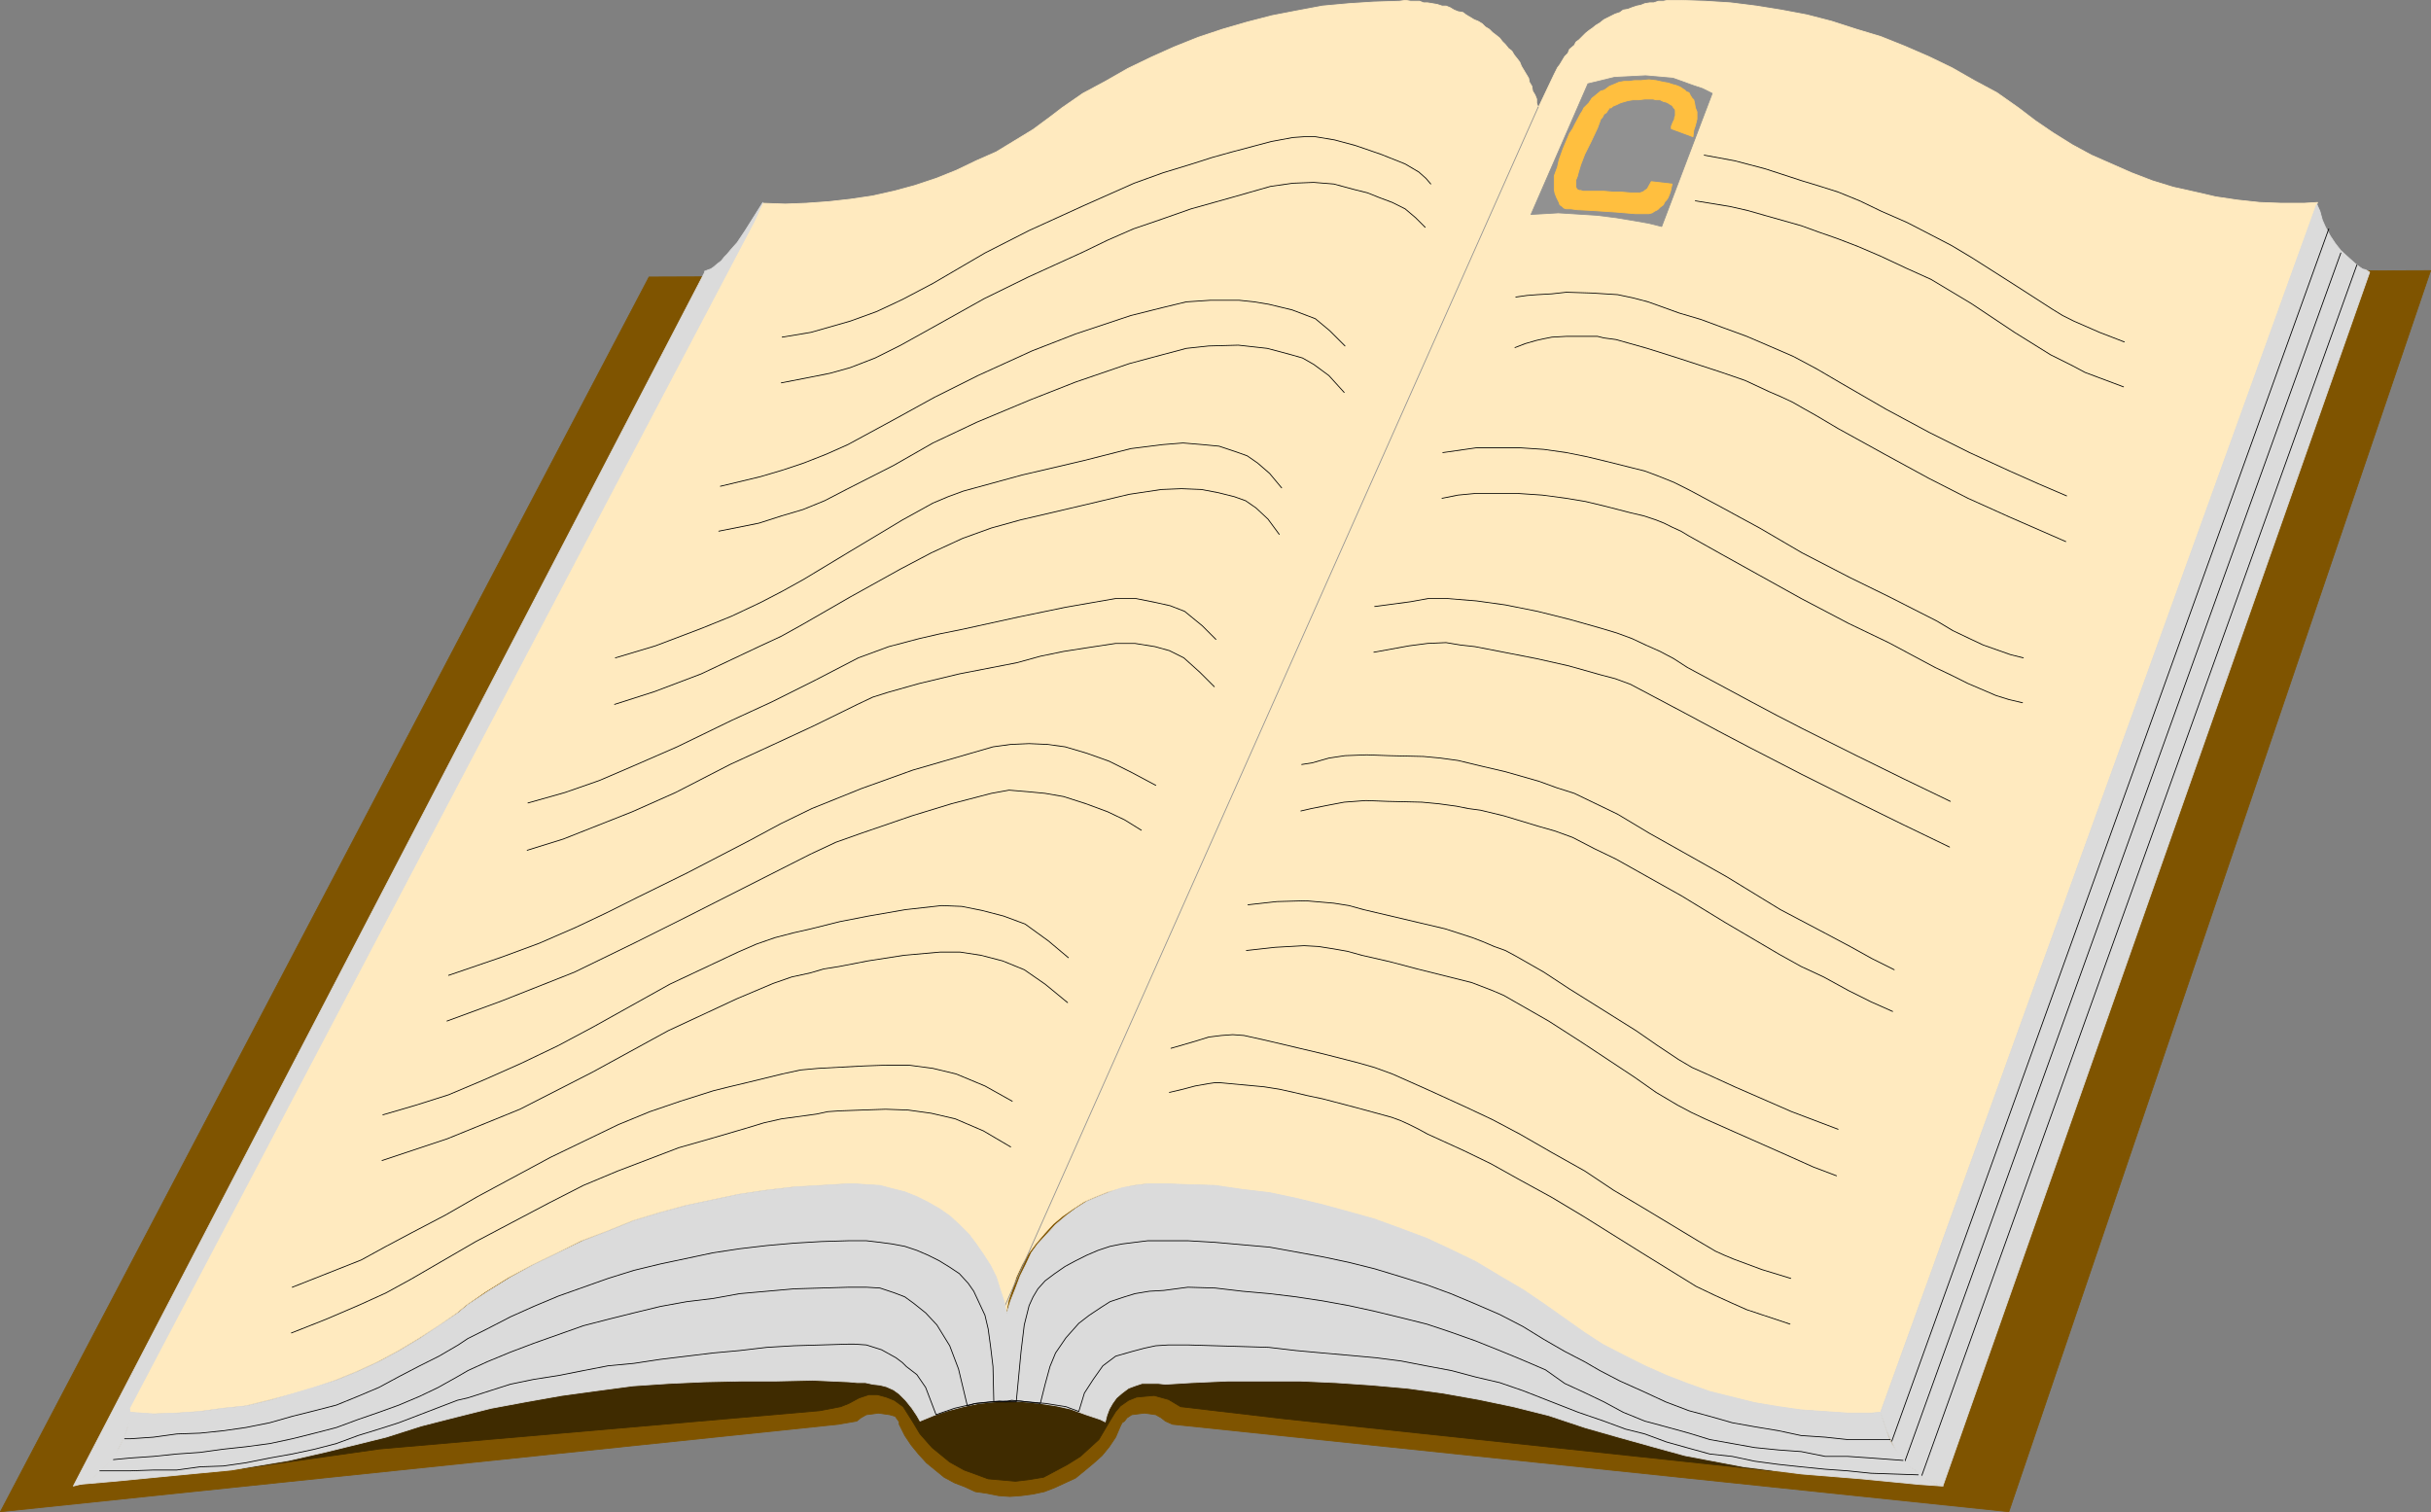
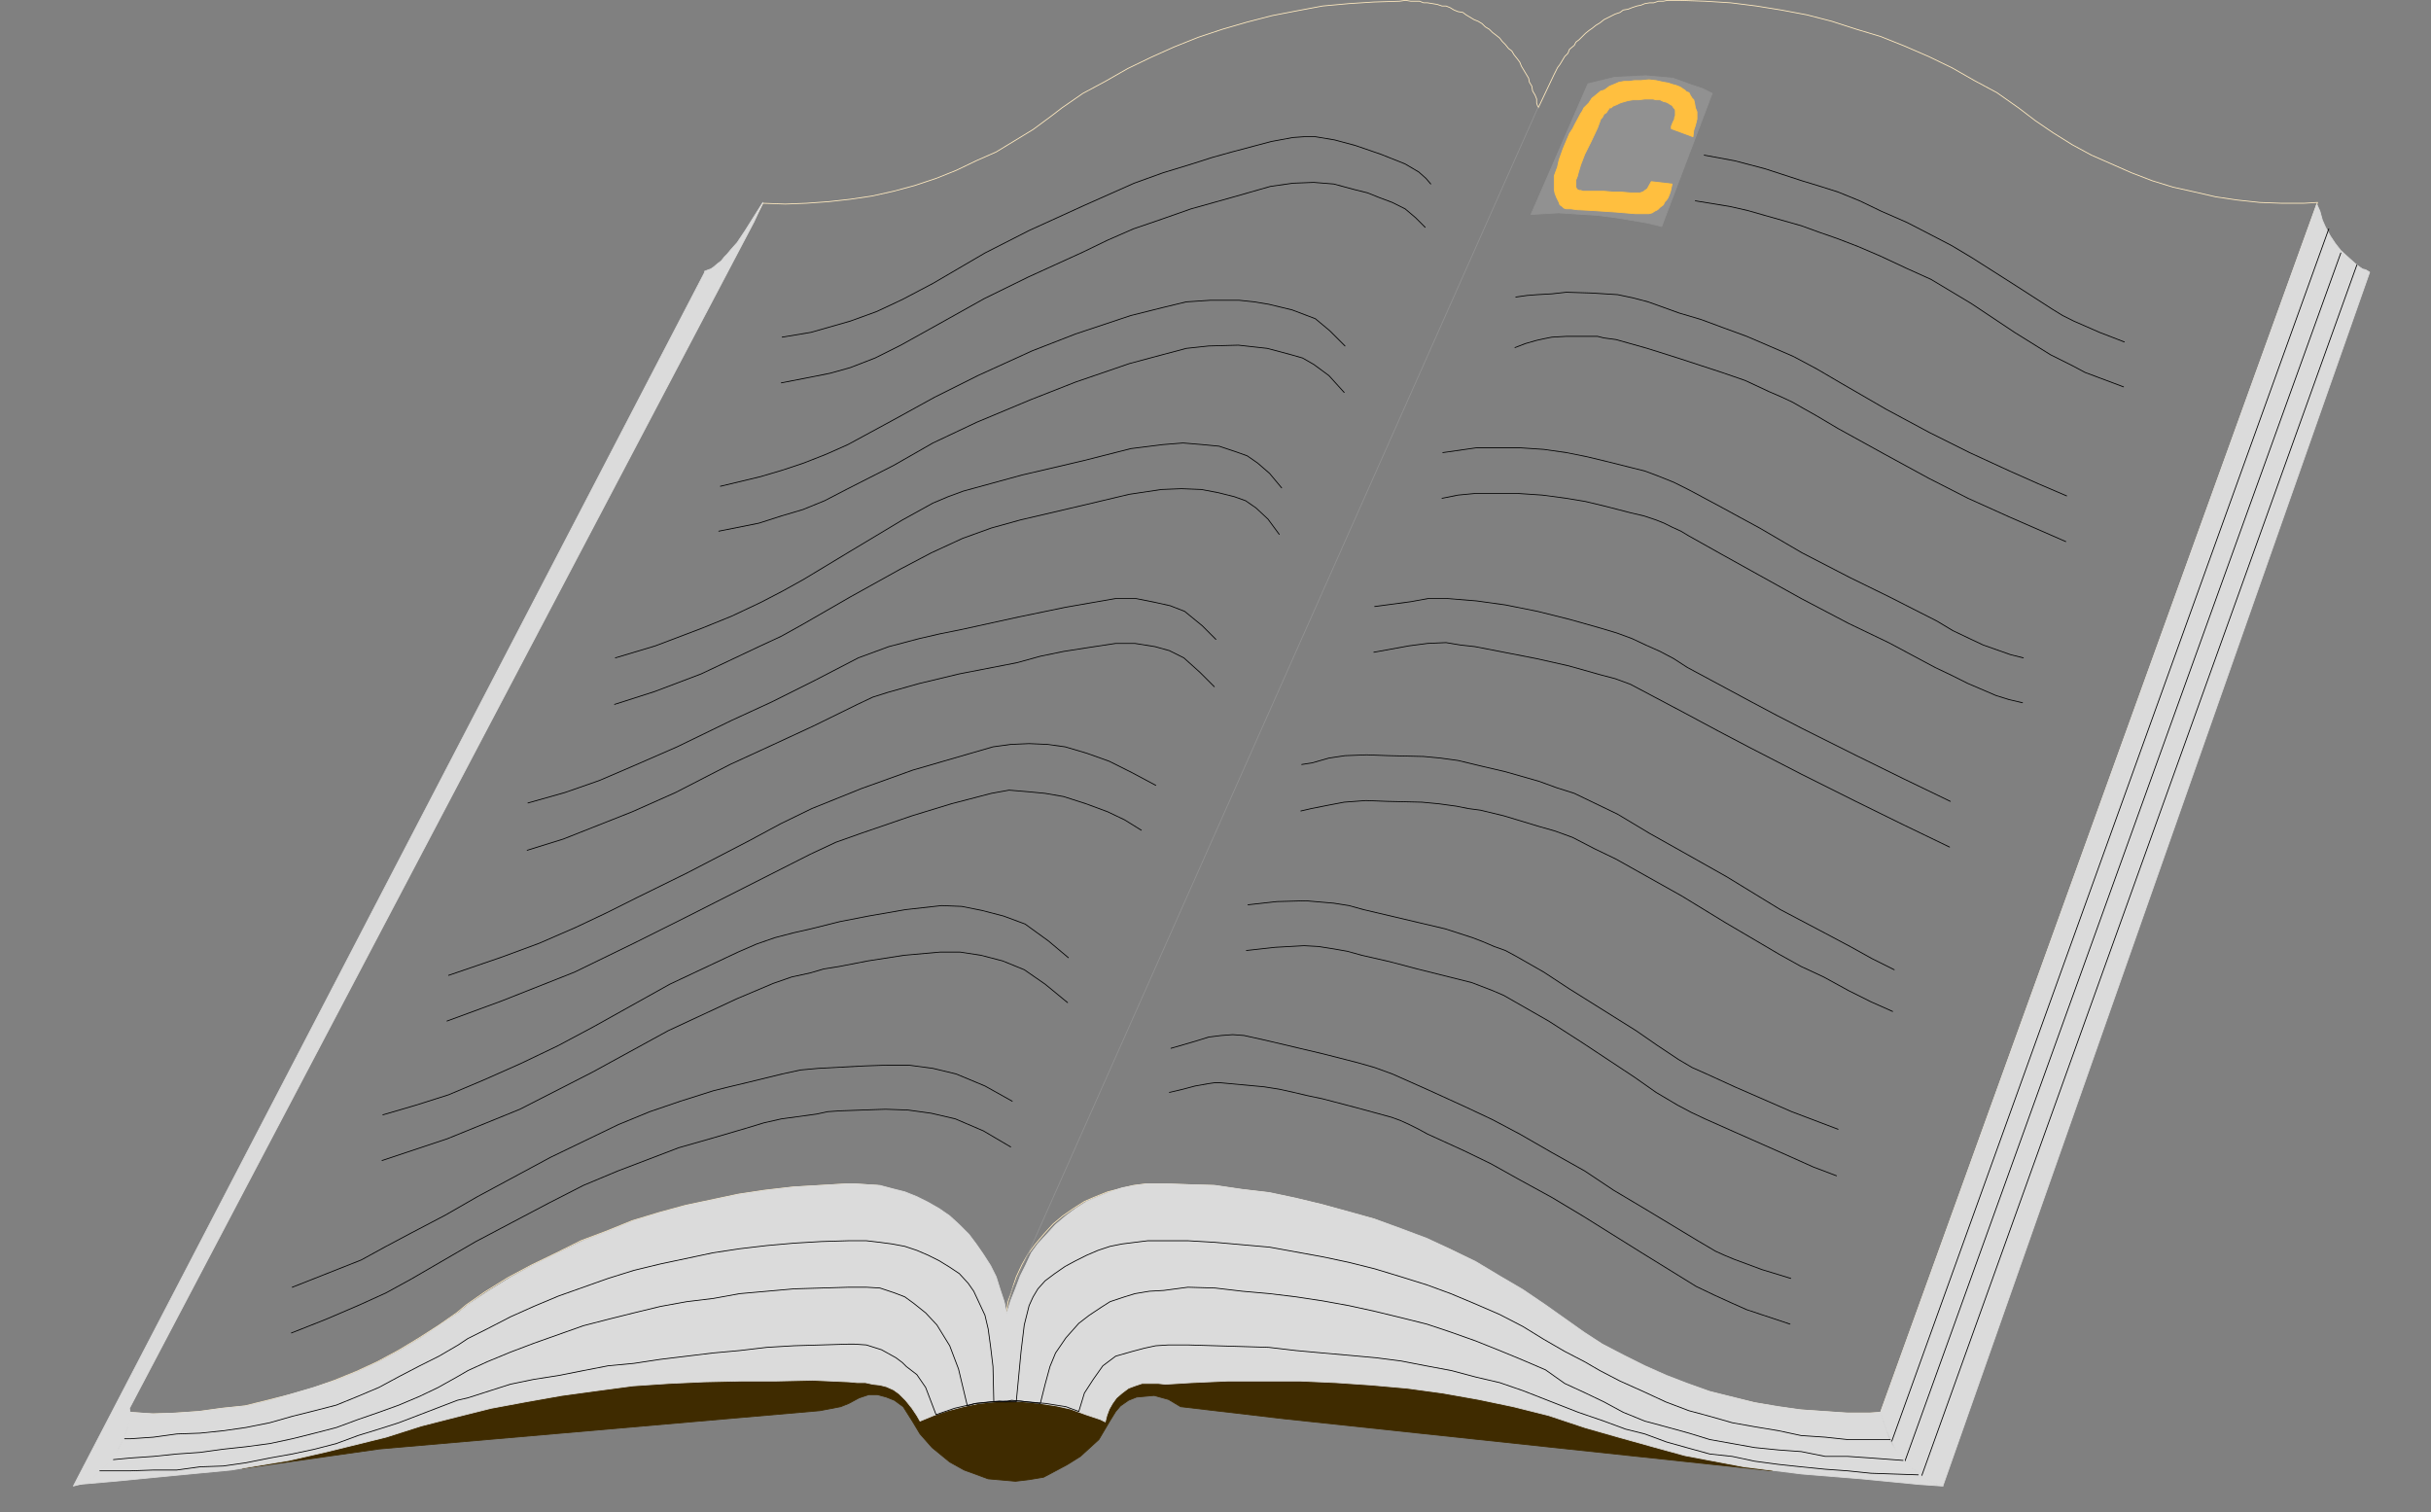
<svg xmlns="http://www.w3.org/2000/svg" xmlns:ns1="http://sodipodi.sourceforge.net/DTD/sodipodi-0.dtd" xmlns:ns2="http://www.inkscape.org/namespaces/inkscape" version="1.0" width="129.638mm" height="80.641mm" id="svg51" ns1:docname="Book 22.wmf">
  <rect width="100%" height="100%" fill="#808080" stroke="none" />
  <ns1:namedview id="namedview51" pagecolor="#ffffff" bordercolor="#000000" borderopacity="0.25" ns2:showpageshadow="2" ns2:pageopacity="0.0" ns2:pagecheckerboard="0" ns2:deskcolor="#d1d1d1" ns2:document-units="mm" />
  <defs id="defs1">
    <pattern id="WMFhbasepattern" patternUnits="userSpaceOnUse" width="6" height="6" x="0" y="0" />
  </defs>
-   <path style="fill:#7f5400;fill-opacity:1;fill-rule:evenodd;stroke:none" d="M 489.89,54.541 404.888,304.705 236.34,287.09 l -1.454,-0.646 -0.808,-0.646 -1.131,-0.646 -1.131,-0.162 -1.131,-0.162 -1.293,0.162 -1.293,0.162 -0.97,0.646 -0.485,0.646 -0.485,0.323 -0.162,0.323 -0.162,0.323 -0.97,2.262 -1.293,1.939 -1.454,1.778 -1.616,1.454 -1.939,1.616 -1.778,1.454 -2.101,0.97 -2.101,0.97 -2.101,0.808 -2.262,0.485 -2.424,0.323 -2.262,0.162 -2.262,-0.162 -2.424,-0.485 -2.262,-0.323 -2.101,-0.97 -2.101,-0.808 -2.101,-1.131 -1.778,-1.454 -1.778,-1.454 -1.616,-1.778 -1.454,-1.778 -1.293,-1.939 -1.131,-2.262 v -0.485 l -0.808,-1.131 -1.131,-0.323 -1.131,-0.162 -1.131,-0.162 -1.131,0.162 -1.293,0.162 -1.131,0.646 -0.808,0.646 -3.717,0.646 L 0.081,304.705 130.815,55.834 Z" id="path1" />
-   <path style="fill:none;stroke:#7f5400;stroke-width:0.162px;stroke-linecap:round;stroke-linejoin:round;stroke-miterlimit:4;stroke-dasharray:none;stroke-opacity:1" d="M 489.89,54.541 404.888,304.705 236.34,287.09 l -1.454,-0.646 -0.808,-0.646 -1.131,-0.646 -1.131,-0.162 -1.131,-0.162 -1.293,0.162 -1.293,0.162 -0.97,0.646 -0.485,0.646 -0.485,0.323 -0.162,0.323 -0.162,0.323 -0.97,2.262 -1.293,1.939 -1.454,1.778 -1.616,1.454 -1.939,1.616 -1.778,1.454 -2.101,0.97 -2.101,0.97 -2.101,0.808 -2.262,0.485 -2.424,0.323 -2.262,0.162 -2.262,-0.162 -2.424,-0.485 -2.262,-0.323 -2.101,-0.97 -2.101,-0.808 -2.101,-1.131 -1.778,-1.454 -1.778,-1.454 -1.616,-1.778 -1.454,-1.778 -1.293,-1.939 -1.131,-2.262 v -0.485 l -0.808,-1.131 -1.131,-0.323 -1.131,-0.162 -1.131,-0.162 -1.131,0.162 -1.293,0.162 -1.131,0.646 -0.808,0.646 -3.717,0.646 L 0.081,304.705 130.815,55.834 489.89,54.541 v 0" id="path2" />
-   <path style="fill:#ffeabf;fill-opacity:1;fill-rule:evenodd;stroke:none" d="m 313.1,15.272 0.323,-0.646 0.485,-0.97 0.485,-0.646 0.485,-0.808 0.485,-0.808 0.646,-0.646 0.323,-0.808 0.97,-0.808 0.323,-0.646 0.646,-0.485 0.646,-0.646 0.646,-0.646 0.808,-0.646 0.485,-0.323 0.808,-0.646 0.808,-0.485 0.808,-0.646 0.646,-0.323 0.97,-0.485 0.646,-0.323 0.97,-0.323 0.646,-0.485 0.97,-0.162 0.808,-0.323 0.97,-0.323 0.808,-0.162 0.808,-0.323 0.97,-0.162 h 0.808 l 0.97,-0.323 h 0.97 l 0.808,-0.162 h 0.97 0.808 0.97 l 4.848,0.162 5.171,0.323 5.171,0.646 5.01,0.808 5.171,0.97 5.01,1.293 5.01,1.616 4.848,1.454 4.848,1.939 4.848,2.101 4.686,2.262 4.525,2.586 4.525,2.424 4.363,3.07 3.394,2.586 3.555,2.424 3.878,2.424 3.878,2.101 4.04,1.778 4.04,1.778 4.202,1.616 4.202,1.293 4.363,0.97 4.202,0.97 4.363,0.646 4.525,0.485 4.363,0.162 h 4.525 l 2.747,-0.162 v 0 l -88.072,243.861 h 0.323 l -2.586,0.162 h -4.686 l -4.686,-0.323 -4.686,-0.323 -4.686,-0.646 -4.525,-0.808 -4.686,-1.131 -4.525,-1.131 -4.525,-1.616 -4.363,-1.616 -4.202,-1.939 -4.202,-2.101 -4.202,-2.262 -3.878,-2.424 -3.878,-2.747 -3.878,-2.747 -4.525,-3.07 -4.686,-2.747 -4.848,-2.909 -4.848,-2.424 -5.171,-2.262 -5.171,-1.939 -5.01,-1.939 -5.333,-1.454 -5.171,-1.454 -5.494,-1.293 -5.333,-1.131 -5.494,-0.646 -5.494,-0.808 -5.494,-0.162 -4.525,-0.162 h -1.131 -2.424 l -2.586,0.323 -2.586,0.646 -2.586,0.646 -2.424,0.97 -2.262,0.97 -2.262,1.454 -2.101,1.454 -1.939,1.616 -1.778,1.939 -1.778,2.101 -1.454,1.939 -1.293,2.262 -1.131,2.424 -0.808,2.424 -0.808,2.424 -0.485,2.586 -0.162,2.424 -0.162,2.747 0.323,4.202 v -4.04 -2.586 l -0.323,-2.586 -0.485,-2.586 -0.646,-2.424 -0.97,-2.586 -0.97,-2.262 -1.293,-2.262 -1.454,-2.101 -1.778,-1.939 -1.778,-1.939 -1.939,-1.778 -2.262,-1.454 -2.101,-1.293 -2.424,-0.97 -2.262,-0.97 -2.586,-0.808 -2.586,-0.646 -2.424,-0.162 -2.747,-0.162 h -0.97 l -5.494,0.323 -5.494,0.323 -5.656,0.646 -5.333,0.808 -5.333,1.131 -5.333,1.131 -5.333,1.454 -5.333,1.616 -5.171,2.101 -5.171,1.939 -4.848,2.424 -5.01,2.424 -4.848,2.586 -4.686,2.909 -3.717,2.586 -1.939,1.616 -3.717,2.586 -4.04,2.586 -4.04,2.424 -4.202,2.262 -4.202,1.939 -4.363,1.778 -4.525,1.616 -4.525,1.293 -4.525,1.131 -4.525,1.131 -4.686,0.485 -4.686,0.646 -4.686,0.323 -4.686,0.162 -4.686,-0.323 v -0.808 L 153.762,40.967 l 4.525,0.162 4.202,-0.162 4.525,-0.323 4.363,-0.485 4.363,-0.646 4.363,-0.97 4.202,-1.131 4.363,-1.454 4.04,-1.616 4.04,-1.939 4.04,-1.778 3.717,-2.262 3.717,-2.262 3.717,-2.747 2.101,-1.616 4.202,-2.909 4.525,-2.424 4.525,-2.586 4.686,-2.262 4.686,-2.101 4.848,-1.939 4.848,-1.616 5.01,-1.454 5.01,-1.293 5.01,-0.97 5.171,-0.97 5.333,-0.485 5.01,-0.323 5.171,-0.162 1.131,-0.162 h 0.162 l 0.97,0.162 h 0.808 0.97 l 0.808,0.323 h 0.808 l 0.97,0.162 0.97,0.162 0.97,0.323 h 0.808 l 0.808,0.323 0.808,0.485 0.808,0.323 0.97,0.162 0.646,0.485 0.808,0.485 0.808,0.485 0.808,0.323 0.808,0.485 0.646,0.646 0.808,0.485 0.646,0.646 0.646,0.485 0.808,0.646 0.485,0.646 0.646,0.646 0.646,0.808 0.646,0.485 0.485,0.808 0.646,0.808 0.485,0.646 0.323,0.808 0.485,0.808 0.485,0.808 0.485,0.808 0.162,0.808 0.485,0.808 0.162,0.97 0.485,0.808 0.323,0.808 v 0.808 l 0.323,0.97 z" id="path3" />
  <path style="fill:none;stroke:#ffeabf;stroke-width:0.162px;stroke-linecap:round;stroke-linejoin:round;stroke-miterlimit:4;stroke-dasharray:none;stroke-opacity:1" d="m 313.1,15.272 0.323,-0.646 0.485,-0.97 0.485,-0.646 0.485,-0.808 0.485,-0.808 0.646,-0.646 0.323,-0.808 0.97,-0.808 0.323,-0.646 0.646,-0.485 0.646,-0.646 0.646,-0.646 0.808,-0.646 0.485,-0.323 0.808,-0.646 0.808,-0.485 0.808,-0.646 0.646,-0.323 0.97,-0.485 0.646,-0.323 0.97,-0.323 0.646,-0.485 0.97,-0.162 0.808,-0.323 0.97,-0.323 0.808,-0.162 0.808,-0.323 0.97,-0.162 h 0.808 l 0.97,-0.323 h 0.97 l 0.808,-0.162 h 0.97 0.808 0.97 l 4.848,0.162 5.171,0.323 5.171,0.646 5.01,0.808 5.171,0.97 5.01,1.293 5.01,1.616 4.848,1.454 4.848,1.939 4.848,2.101 4.686,2.262 4.525,2.586 4.525,2.424 4.363,3.07 3.394,2.586 3.555,2.424 3.878,2.424 3.878,2.101 4.04,1.778 4.04,1.778 4.202,1.616 4.202,1.293 4.363,0.97 4.202,0.97 4.363,0.646 4.525,0.485 4.363,0.162 h 4.525 l 2.747,-0.162 v 0 l -88.072,243.861 h 0.323 l -2.586,0.162 h -4.686 l -4.686,-0.323 -4.686,-0.323 -4.686,-0.646 -4.525,-0.808 -4.686,-1.131 -4.525,-1.131 -4.525,-1.616 -4.363,-1.616 -4.202,-1.939 -4.202,-2.101 -4.202,-2.262 -3.878,-2.424 -3.878,-2.747 -3.878,-2.747 -4.525,-3.07 -4.686,-2.747 -4.848,-2.909 -4.848,-2.424 -5.171,-2.262 -5.171,-1.939 -5.01,-1.939 -5.333,-1.454 -5.171,-1.454 -5.494,-1.293 -5.333,-1.131 -5.494,-0.646 -5.494,-0.808 -5.494,-0.162 -4.525,-0.162 h -1.131 -2.424 l -2.586,0.323 -2.586,0.646 -2.586,0.646 -2.424,0.97 -2.262,0.97 -2.262,1.454 -2.101,1.454 -1.939,1.616 -1.778,1.939 -1.778,2.101 -1.454,1.939 -1.293,2.262 -1.131,2.424 -0.808,2.424 -0.808,2.424 -0.485,2.586 -0.162,2.424 -0.162,2.747 0.323,4.202 v -4.04 -2.586 l -0.323,-2.586 -0.485,-2.586 -0.646,-2.424 -0.97,-2.586 -0.97,-2.262 -1.293,-2.262 -1.454,-2.101 -1.778,-1.939 -1.778,-1.939 -1.939,-1.778 -2.262,-1.454 -2.101,-1.293 -2.424,-0.97 -2.262,-0.97 -2.586,-0.808 -2.586,-0.646 -2.424,-0.162 -2.747,-0.162 h -0.97 l -5.494,0.323 -5.494,0.323 -5.656,0.646 -5.333,0.808 -5.333,1.131 -5.333,1.131 -5.333,1.454 -5.333,1.616 -5.171,2.101 -5.171,1.939 -4.848,2.424 -5.01,2.424 -4.848,2.586 -4.686,2.909 -3.717,2.586 -1.939,1.616 -3.717,2.586 -4.04,2.586 -4.04,2.424 -4.202,2.262 -4.202,1.939 -4.363,1.778 -4.525,1.616 -4.525,1.293 -4.525,1.131 -4.525,1.131 -4.686,0.485 -4.686,0.646 -4.686,0.323 -4.686,0.162 -4.686,-0.323 v -0.808 L 153.762,40.967 l 4.525,0.162 4.202,-0.162 4.525,-0.323 4.363,-0.485 4.363,-0.646 4.363,-0.97 4.202,-1.131 4.363,-1.454 4.04,-1.616 4.04,-1.939 4.04,-1.778 3.717,-2.262 3.717,-2.262 3.717,-2.747 2.101,-1.616 4.202,-2.909 4.525,-2.424 4.525,-2.586 4.686,-2.262 4.686,-2.101 4.848,-1.939 4.848,-1.616 5.01,-1.454 5.01,-1.293 5.01,-0.97 5.171,-0.97 5.333,-0.485 5.01,-0.323 5.171,-0.162 1.131,-0.162 h 0.162 l 0.97,0.162 h 0.808 0.97 l 0.808,0.323 h 0.808 l 0.97,0.162 0.97,0.162 0.97,0.323 h 0.808 l 0.808,0.323 0.808,0.485 0.808,0.323 0.97,0.162 0.646,0.485 0.808,0.485 0.808,0.485 0.808,0.323 0.808,0.485 0.646,0.646 0.808,0.485 0.646,0.646 0.646,0.485 0.808,0.646 0.485,0.646 0.646,0.646 0.646,0.808 0.646,0.485 0.485,0.808 0.646,0.808 0.485,0.646 0.323,0.808 0.485,0.808 0.485,0.808 0.485,0.808 0.162,0.808 0.485,0.808 0.162,0.97 0.485,0.808 0.323,0.808 v 0.808 l 0.323,0.97 3.07,-6.464 v 0" id="path4" />
  <path style="fill:none;stroke:#919191;stroke-width:0.162px;stroke-linecap:round;stroke-linejoin:round;stroke-miterlimit:4;stroke-dasharray:none;stroke-opacity:1" d="M 202.565,263.173 310.029,21.574" id="path5" />
  <path style="fill:#dbdbdb;fill-opacity:1;fill-rule:evenodd;stroke:none" d="m 16.079,299.21 0.97,-0.323 1.616,-0.97 1.616,-1.454 1.616,-1.616 1.293,-1.454 0.808,-1.778 0.97,-1.778 0.646,-1.939 0.646,-1.778 v -1.293 l -0.162,-0.97 125.886,-239.174 1.778,-3.879 -3.555,5.656 -1.616,2.424 -1.293,1.454 -0.808,0.97 -0.485,0.485 -0.646,0.808 -0.646,0.485 -0.97,0.808 -0.485,0.323 -0.485,0.162 -0.808,0.323 h 0.162 L 14.786,299.534 l 1.293,-0.323 z" id="path6" />
  <path style="fill:none;stroke:#dbdbdb;stroke-width:0.162px;stroke-linecap:round;stroke-linejoin:round;stroke-miterlimit:4;stroke-dasharray:none;stroke-opacity:1" d="m 16.079,299.21 0.97,-0.323 1.616,-0.97 1.616,-1.454 1.616,-1.616 1.293,-1.454 0.808,-1.778 0.97,-1.778 0.646,-1.939 0.646,-1.778 v -1.293 l -0.162,-0.97 125.886,-239.174 1.778,-3.879 -3.555,5.656 -1.616,2.424 -1.293,1.454 -0.808,0.97 -0.485,0.485 -0.646,0.808 -0.646,0.485 -0.97,0.808 -0.485,0.323 -0.485,0.162 -0.808,0.323 h 0.162 L 14.786,299.534 l 1.293,-0.323 v 0" id="path7" />
  <path style="fill:#dbdbdb;fill-opacity:1;fill-rule:evenodd;stroke:none" d="m 391.637,299.372 85.971,-244.507 -0.808,-0.485 -0.646,-0.162 -1.131,-0.808 -1.454,-1.293 -1.778,-1.616 -1.131,-1.454 -0.97,-1.454 -0.97,-1.778 -0.646,-1.454 -0.485,-1.778 -0.646,-1.454 -87.91,243.538 0.485,1.454 0.646,1.939 0.808,1.939 0.97,1.939 1.131,1.939 1.293,1.454 1.616,0.97 1.454,1.454 1.939,0.97 1.454,0.485 0.808,0.323 v 0 z" id="path8" />
  <path style="fill:none;stroke:#dbdbdb;stroke-width:0.162px;stroke-linecap:round;stroke-linejoin:round;stroke-miterlimit:4;stroke-dasharray:none;stroke-opacity:1" d="m 391.637,299.372 85.971,-244.507 -0.808,-0.485 -0.646,-0.162 -1.131,-0.808 -1.454,-1.293 -1.778,-1.616 -1.131,-1.454 -0.97,-1.454 -0.97,-1.778 -0.646,-1.454 -0.485,-1.778 -0.646,-1.454 -87.91,243.538 0.485,1.454 0.646,1.939 0.808,1.939 0.97,1.939 1.131,1.939 1.293,1.454 1.616,0.97 1.454,1.454 1.939,0.97 1.454,0.485 0.808,0.323 v 0" id="path9" />
  <path style="fill:none;stroke:#000000;stroke-width:0.162px;stroke-linecap:round;stroke-linejoin:round;stroke-miterlimit:4;stroke-dasharray:none;stroke-opacity:1" d="m 288.375,37.088 -0.97,-1.131 -1.454,-1.293 -2.747,-1.616 -4.848,-1.939 -5.171,-1.778 -4.202,-1.131 -3.878,-0.646 h -2.262 l -2.262,0.162 -4.363,0.808 -7.918,2.101 -4.04,1.131 -4.04,1.293 -5.818,1.778 -5.818,2.101 -10.181,4.525 -10.989,5.01 -8.888,4.525 -10.504,6.141 -3.07,1.616 -3.07,1.616 -5.171,2.424 -5.333,1.939 -7.918,2.262 -5.818,0.97" id="path10" />
  <path style="fill:none;stroke:#000000;stroke-width:0.162px;stroke-linecap:round;stroke-linejoin:round;stroke-miterlimit:4;stroke-dasharray:none;stroke-opacity:1" d="m 271.084,69.732 -3.07,-3.07 -2.909,-2.424 -4.686,-1.778 -4.686,-1.131 -2.909,-0.485 -3.07,-0.323 h -5.818 l -4.848,0.323 -4.686,1.131 -6.464,1.616 -11.15,3.717 -8.726,3.394 -10.989,5.01 -8.726,4.363 -7.918,4.363 -9.534,5.171 -4.363,1.939 -4.525,1.778 -4.363,1.454 -4.363,1.293 -8.08,1.939" id="path11" />
  <path style="fill:none;stroke:#000000;stroke-width:0.162px;stroke-linecap:round;stroke-linejoin:round;stroke-miterlimit:4;stroke-dasharray:none;stroke-opacity:1" d="m 258.317,98.336 -2.424,-2.909 -2.424,-2.101 -2.101,-1.454 -2.262,-0.808 -3.394,-1.131 -3.394,-0.323 -3.878,-0.323 -4.04,0.323 -6.464,0.808 -9.534,2.424 -12.443,2.909 -11.797,3.232 -3.07,1.131 -3.07,1.293 -6.141,3.394 -10.504,6.303 -9.373,5.656 -4.363,2.424 -4.363,2.262 -5.818,2.747 -5.979,2.424 -9.373,3.555 -8.08,2.424" id="path12" />
  <path style="fill:none;stroke:#000000;stroke-width:0.162px;stroke-linecap:round;stroke-linejoin:round;stroke-miterlimit:4;stroke-dasharray:none;stroke-opacity:1" d="m 245.066,128.879 -2.747,-2.747 -3.555,-2.909 -2.909,-1.131 -2.909,-0.646 -4.04,-0.808 h -4.04 l -10.181,1.778 -9.373,1.939 -11.797,2.586 -4.04,0.808 -4.202,0.97 -6.141,1.616 -3.07,1.131 -3.07,1.131 -8.726,4.525 -8.726,4.363 -8.08,3.717 -10.989,5.333 -8.888,3.878 -6.787,2.909 -6.949,2.424 -7.434,2.101" id="path13" />
  <path style="fill:none;stroke:#000000;stroke-width:0.162px;stroke-linecap:round;stroke-linejoin:round;stroke-miterlimit:4;stroke-dasharray:none;stroke-opacity:1" d="m 232.946,158.291 -4.848,-2.586 -4.525,-2.262 -4.525,-1.616 -4.363,-1.293 -3.555,-0.485 -3.717,-0.162 -3.717,0.162 -3.555,0.485 -16.16,4.687 -10.342,3.717 -10.019,4.04 -6.302,3.07 -6.302,3.394 -12.443,6.464 -10.181,5.01 -6.141,3.07 -6.141,2.909 -7.434,3.232 -7.434,2.747 -10.827,3.717" id="path14" />
  <path style="fill:none;stroke:#000000;stroke-width:0.162px;stroke-linecap:round;stroke-linejoin:round;stroke-miterlimit:4;stroke-dasharray:none;stroke-opacity:1" d="m 215.332,193.036 -4.04,-3.394 -4.686,-3.394 -4.363,-1.616 -4.363,-1.131 -4.04,-0.808 -4.04,-0.162 -7.272,0.808 -7.434,1.293 -5.818,1.131 -5.818,1.454 -3.555,0.808 -3.717,0.97 -3.717,1.293 -3.717,1.616 -13.736,6.464 -15.352,8.565 -7.272,3.878 -7.434,3.555 -7.272,3.232 -7.272,3.07 -6.626,2.101 -6.626,1.939" id="path15" />
  <path style="fill:none;stroke:#000000;stroke-width:0.162px;stroke-linecap:round;stroke-linejoin:round;stroke-miterlimit:4;stroke-dasharray:none;stroke-opacity:1" d="m 204.02,221.964 -5.494,-3.07 -5.818,-2.424 -4.686,-1.131 -4.848,-0.646 h -4.525 l -4.525,0.162 -9.211,0.485 -3.555,0.323 -3.717,0.808 -7.272,1.778 -3.394,0.808 -3.232,0.808 -6.626,2.101 -6.141,2.101 -6.302,2.586 -13.736,6.626 -14.706,7.919 -6.464,3.717 -6.787,3.555 -5.171,2.747 -5.01,2.747 -13.898,5.495" id="path16" />
  <path style="fill:none;stroke:#000000;stroke-width:0.162px;stroke-linecap:round;stroke-linejoin:round;stroke-miterlimit:4;stroke-dasharray:none;stroke-opacity:1" d="m 428.159,68.924 -5.01,-1.939 -5.171,-2.262 -2.262,-1.131 -2.101,-1.293 -7.272,-4.687 -8.888,-5.656 -4.04,-2.424 -4.04,-2.101 -5.01,-2.586 -5.171,-2.262 -4.363,-2.101 -4.363,-1.778 -3.555,-1.131 -3.717,-1.131 -7.434,-2.424 -3.07,-0.808 -3.07,-0.808 -6.141,-1.131" id="path17" />
  <path style="fill:#919191;fill-opacity:1;fill-rule:evenodd;stroke:none" d="m 320.048,16.888 5.333,-1.293 6.302,-0.323 5.494,0.485 4.04,1.454 1.939,0.646 1.939,0.97 -10.181,26.826 -2.586,-0.646 -2.747,-0.485 -3.878,-0.646 -3.878,-0.485 -7.757,-0.485 -5.494,0.323 z" id="path18" />
  <path style="fill:none;stroke:#919191;stroke-width:0.162px;stroke-linecap:round;stroke-linejoin:round;stroke-miterlimit:4;stroke-dasharray:none;stroke-opacity:1" d="m 320.048,16.888 5.333,-1.293 6.302,-0.323 5.494,0.485 4.04,1.454 1.939,0.646 1.939,0.97 -10.181,26.826 -2.586,-0.646 -2.747,-0.485 -3.878,-0.646 -3.878,-0.485 -7.757,-0.485 -5.494,0.323 11.474,-26.341 v 0" id="path19" />
  <path style="fill:#ffbf3f;fill-opacity:1;fill-rule:evenodd;stroke:none" d="m 341.218,27.554 0.162,-1.293 0.323,-0.97 0.162,-0.646 0.162,-0.646 v -0.808 -0.646 l -0.323,-0.808 -0.162,-0.97 -0.162,-0.646 -0.323,-0.323 -0.323,-0.485 -0.323,-0.646 -0.485,-0.162 -0.323,-0.323 -0.485,-0.323 -0.485,-0.323 -0.808,-0.323 -0.646,-0.162 -0.97,-0.323 -0.97,-0.162 -1.454,-0.323 -1.454,-0.162 -1.616,0.162 h -1.293 l -1.131,0.162 h -0.97 l -0.97,0.162 -1.131,0.485 -0.808,0.323 -0.646,0.485 -0.485,0.323 -0.646,0.162 -0.97,0.808 -0.808,0.646 -0.646,0.97 -0.97,0.97 -0.323,0.646 -0.323,0.485 -1.131,2.101 -0.485,0.97 -0.646,0.97 -1.293,3.07 -0.808,2.262 -0.323,1.454 -0.485,1.293 -0.162,0.485 v 0.646 0.646 0.646 0.808 l 0.162,0.808 0.323,0.808 0.485,0.97 0.162,0.485 0.485,0.323 0.323,0.323 0.485,0.162 h 0.485 0.485 l 1.131,0.162 3.07,0.162 4.848,0.323 1.939,0.162 1.939,0.162 h 1.293 1.454 l 0.646,-0.162 0.485,-0.323 0.646,-0.323 0.485,-0.485 0.646,-0.485 0.323,-0.646 0.323,-0.323 0.323,-0.485 0.323,-0.808 0.162,-0.485 0.323,-1.454 -4.202,-0.485 -0.808,1.454 -0.485,0.323 -0.162,0.162 -0.323,0.162 -0.485,0.162 h -0.646 -1.293 l -1.939,-0.162 h -1.454 l -1.939,-0.162 h -2.586 -1.616 l -0.485,-0.162 h -0.323 l -0.323,-0.162 -0.162,-0.162 -0.162,-0.323 v -0.323 -0.323 -0.808 l 0.323,-0.808 0.162,-0.646 0.485,-1.616 0.808,-2.101 1.293,-2.586 1.293,-2.747 0.646,-1.778 0.323,-0.323 0.323,-0.646 0.485,-0.323 0.323,-0.485 0.323,-0.485 h 0.323 l 0.323,-0.323 0.808,-0.323 0.646,-0.323 0.485,-0.162 1.131,-0.323 0.97,-0.162 h 1.131 l 1.293,-0.162 h 1.616 l 0.646,0.162 h 0.808 l 0.646,0.323 0.646,0.162 0.323,0.162 0.485,0.323 0.323,0.162 0.323,0.485 0.162,0.162 0.162,0.323 v 0.646 0.485 l -0.162,0.323 v 0.323 l -0.323,0.646 -0.323,0.808 v 0.485 z" id="path20" />
  <path style="fill:none;stroke:#ffbf3f;stroke-width:0.162px;stroke-linecap:round;stroke-linejoin:round;stroke-miterlimit:4;stroke-dasharray:none;stroke-opacity:1" d="m 341.218,27.554 0.162,-1.293 0.323,-0.97 0.162,-0.646 0.162,-0.646 v -0.808 -0.646 l -0.323,-0.808 -0.162,-0.97 -0.162,-0.646 -0.323,-0.323 -0.323,-0.485 -0.323,-0.646 -0.485,-0.162 -0.323,-0.323 -0.485,-0.323 -0.485,-0.323 -0.808,-0.323 -0.646,-0.162 -0.97,-0.323 -0.97,-0.162 -1.454,-0.323 -1.454,-0.162 -1.616,0.162 h -1.293 l -1.131,0.162 h -0.97 l -0.97,0.162 -1.131,0.485 -0.808,0.323 -0.646,0.485 -0.485,0.323 -0.646,0.162 -0.97,0.808 -0.808,0.646 -0.646,0.97 -0.97,0.97 -0.323,0.646 -0.323,0.485 -1.131,2.101 -0.485,0.97 -0.646,0.97 -1.293,3.07 -0.808,2.262 -0.323,1.454 -0.485,1.293 -0.162,0.485 v 0.646 0.646 0.646 0.808 l 0.162,0.808 0.323,0.808 0.485,0.97 0.162,0.485 0.485,0.323 0.323,0.323 0.485,0.162 h 0.485 0.485 l 1.131,0.162 3.07,0.162 4.848,0.323 1.939,0.162 1.939,0.162 h 1.293 1.454 l 0.646,-0.162 0.485,-0.323 0.646,-0.323 0.485,-0.485 0.646,-0.485 0.323,-0.646 0.323,-0.323 0.323,-0.485 0.323,-0.808 0.162,-0.485 0.323,-1.454 -4.202,-0.485 -0.808,1.454 -0.485,0.323 -0.162,0.162 -0.323,0.162 -0.485,0.162 h -0.646 -1.293 l -1.939,-0.162 h -1.454 l -1.939,-0.162 h -2.586 -1.616 l -0.485,-0.162 h -0.323 l -0.323,-0.162 -0.162,-0.162 -0.162,-0.323 v -0.323 -0.323 -0.808 l 0.323,-0.808 0.162,-0.646 0.485,-1.616 0.808,-2.101 1.293,-2.586 1.293,-2.747 0.646,-1.778 0.323,-0.323 0.323,-0.646 0.485,-0.323 0.323,-0.485 0.323,-0.485 h 0.323 l 0.323,-0.323 0.808,-0.323 0.646,-0.323 0.485,-0.162 1.131,-0.323 0.97,-0.162 h 1.131 l 1.293,-0.162 h 1.616 l 0.646,0.162 h 0.808 l 0.646,0.323 0.646,0.162 0.323,0.162 0.485,0.323 0.323,0.162 0.323,0.485 0.162,0.162 0.162,0.323 v 0.646 0.485 l -0.162,0.323 v 0.323 l -0.323,0.646 -0.323,0.808 v 0.485 l 4.363,1.616 v 0" id="path21" />
  <path style="fill:none;stroke:#000000;stroke-width:0.162px;stroke-linecap:round;stroke-linejoin:round;stroke-miterlimit:4;stroke-dasharray:none;stroke-opacity:1" d="M 469.367,46.138 381.295,290.484" id="path22" />
  <path style="fill:none;stroke:#000000;stroke-width:0.162px;stroke-linecap:round;stroke-linejoin:round;stroke-miterlimit:4;stroke-dasharray:none;stroke-opacity:1" d="M 471.791,50.986 383.88,294.685" id="path23" />
  <path style="fill:none;stroke:#000000;stroke-width:0.162px;stroke-linecap:round;stroke-linejoin:round;stroke-miterlimit:4;stroke-dasharray:none;stroke-opacity:1" d="M 475.023,53.41 387.274,297.594" id="path24" />
  <path style="fill:#3f2b00;fill-opacity:1;fill-rule:evenodd;stroke:none" d="m 76.033,292.1 89.203,-7.757 4.202,-0.808 1.616,-0.646 2.101,-1.131 1.939,-0.646 h 1.778 l 1.778,0.485 1.616,0.646 1.778,1.293 1.939,3.07 1.454,2.424 2.424,2.747 3.555,2.909 2.909,1.616 4.848,1.778 5.494,0.485 2.747,-0.323 2.909,-0.485 2.747,-1.454 2.101,-1.131 2.586,-1.616 3.717,-3.394 2.101,-3.555 1.293,-2.101 0.97,-1.131 1.616,-1.131 1.616,-0.646 1.778,-0.162 1.778,-0.162 2.909,0.808 2.424,1.454 20.685,2.424 98.576,10.504 -51.874,-15.676 -70.296,-7.434 -66.741,5.01 -59.792,-2.586 -59.63,20.201 27.31,-3.879 v 0 z" id="path25" />
  <path style="fill:none;stroke:#3f2b00;stroke-width:0.162px;stroke-linecap:round;stroke-linejoin:round;stroke-miterlimit:4;stroke-dasharray:none;stroke-opacity:1" d="m 76.033,292.1 89.203,-7.757 4.202,-0.808 1.616,-0.646 2.101,-1.131 1.939,-0.646 h 1.778 l 1.778,0.485 1.616,0.646 1.778,1.293 1.939,3.07 1.454,2.424 2.424,2.747 3.555,2.909 2.909,1.616 4.848,1.778 5.494,0.485 2.747,-0.323 2.909,-0.485 2.747,-1.454 2.101,-1.131 2.586,-1.616 3.717,-3.394 2.101,-3.555 1.293,-2.101 0.97,-1.131 1.616,-1.131 1.616,-0.646 1.778,-0.162 1.778,-0.162 2.909,0.808 2.424,1.454 20.685,2.424 98.576,10.504 -51.874,-15.676 -70.296,-7.434 -66.741,5.01 -59.792,-2.586 -59.63,20.201 27.31,-3.879 v 0" id="path26" />
  <path style="fill:#dbdbdb;fill-opacity:1;fill-rule:evenodd;stroke:none" d="m 17.049,298.564 1.778,-0.808 1.454,-1.293 1.454,-1.454 1.293,-1.616 0.97,-1.616 0.97,-1.939 0.646,-1.778 0.485,-1.939 0.162,-1.454 4.686,0.323 4.686,-0.162 4.686,-0.323 4.686,-0.646 4.686,-0.485 4.686,-1.131 4.525,-1.293 4.363,-1.293 4.525,-1.454 4.363,-1.778 4.202,-1.939 4.202,-2.262 4.04,-2.424 3.878,-2.586 3.878,-2.586 1.939,-1.616 3.878,-2.586 4.686,-2.909 4.686,-2.586 5.01,-2.424 5.01,-2.424 5.01,-1.939 5.171,-2.101 5.333,-1.616 5.333,-1.454 5.333,-1.131 5.333,-1.131 5.494,-0.808 5.494,-0.646 5.494,-0.323 5.494,-0.323 h 0.97 0.162 l 2.424,0.162 2.747,0.162 2.424,0.646 2.586,0.646 2.424,0.97 2.262,1.131 2.262,1.293 2.101,1.454 1.939,1.778 1.939,1.939 1.454,1.939 1.454,2.101 1.454,2.262 1.131,2.262 0.808,2.586 0.808,2.424 0.485,2.424 0.808,-2.586 0.97,-2.424 0.97,-2.586 1.131,-2.262 1.131,-2.424 1.293,-1.778 1.939,-2.101 1.616,-1.778 2.101,-1.778 1.939,-1.454 2.262,-1.454 2.262,-0.97 2.424,-0.97 2.424,-0.808 2.586,-0.485 2.586,-0.323 h 2.586 0.97 l 4.525,0.162 5.494,0.162 5.494,0.808 5.494,0.646 5.333,1.131 5.333,1.293 5.333,1.454 5.171,1.454 5.333,1.939 5.171,1.939 4.848,2.262 5.01,2.424 4.848,2.909 4.686,2.747 4.525,3.07 3.878,2.747 3.878,2.747 3.717,2.424 4.363,2.262 4.202,2.101 4.363,1.939 4.202,1.616 4.525,1.616 4.525,1.131 4.525,1.131 4.848,0.808 4.525,0.646 4.686,0.323 4.686,0.323 h 4.686 l 1.939,-0.162 0.646,2.101 0.646,1.939 0.646,1.778 1.131,1.778 1.293,1.616 1.293,1.616 1.454,0.97 1.616,1.454 1.616,0.808 2.101,0.808 -4.686,-0.323 -11.635,-1.131 -11.958,-0.97 -11.635,-1.454 -11.958,-2.262 -6.464,-1.778 -6.949,-1.939 -6.787,-1.939 -7.272,-2.424 -7.11,-1.778 -6.949,-1.454 -7.272,-1.293 -7.11,-0.97 -7.272,-0.646 -7.11,-0.485 -7.272,-0.323 h -7.434 -7.11 l -7.272,0.323 -5.333,0.323 -1.454,-0.162 h -1.454 -1.778 l -1.454,0.485 -1.293,0.485 -1.293,0.97 -1.131,0.97 -0.808,1.131 -0.646,1.131 -0.485,1.293 -0.323,1.293 -0.97,-0.485 -2.909,-0.97 -3.07,-1.131 -2.909,-0.646 -3.232,-0.485 -3.07,-0.323 -3.07,-0.162 -3.232,0.162 -3.07,0.323 -3.07,0.646 -3.07,0.808 -2.909,0.97 -2.747,1.131 -0.646,-1.131 -0.97,-1.454 -1.293,-1.616 -1.293,-1.293 -1.131,-0.808 -1.454,-0.646 -1.293,-0.323 -1.454,-0.162 -1.454,-0.323 h -1.616 l -1.778,-0.162 -7.272,-0.323 -7.272,0.162 h -7.11 l -7.434,0.162 -7.11,0.323 -7.272,0.485 -7.272,0.97 -7.11,0.97 -7.272,1.293 -6.949,1.293 -7.11,1.778 -6.949,1.778 -7.11,2.262 -11.797,2.909 -7.757,1.778 -11.635,1.939 -11.797,1.131 -11.635,1.131 -7.434,0.646 1.454,-0.646 v 0 z" id="path27" />
  <path style="fill:none;stroke:#dbdbdb;stroke-width:0.162px;stroke-linecap:round;stroke-linejoin:round;stroke-miterlimit:4;stroke-dasharray:none;stroke-opacity:1" d="m 17.049,298.564 1.778,-0.808 1.454,-1.293 1.454,-1.454 1.293,-1.616 0.97,-1.616 0.97,-1.939 0.646,-1.778 0.485,-1.939 0.162,-1.454 4.686,0.323 4.686,-0.162 4.686,-0.323 4.686,-0.646 4.686,-0.485 4.686,-1.131 4.525,-1.293 4.363,-1.293 4.525,-1.454 4.363,-1.778 4.202,-1.939 4.202,-2.262 4.04,-2.424 3.878,-2.586 3.878,-2.586 1.939,-1.616 3.878,-2.586 4.686,-2.909 4.686,-2.586 5.01,-2.424 5.01,-2.424 5.01,-1.939 5.171,-2.101 5.333,-1.616 5.333,-1.454 5.333,-1.131 5.333,-1.131 5.494,-0.808 5.494,-0.646 5.494,-0.323 5.494,-0.323 h 0.97 0.162 l 2.424,0.162 2.747,0.162 2.424,0.646 2.586,0.646 2.424,0.97 2.262,1.131 2.262,1.293 2.101,1.454 1.939,1.778 1.939,1.939 1.454,1.939 1.454,2.101 1.454,2.262 1.131,2.262 0.808,2.586 0.808,2.424 0.485,2.424 0.808,-2.586 0.97,-2.424 0.97,-2.586 1.131,-2.262 1.131,-2.424 1.293,-1.778 1.939,-2.101 1.616,-1.778 2.101,-1.778 1.939,-1.454 2.262,-1.454 2.262,-0.97 2.424,-0.97 2.424,-0.808 2.586,-0.485 2.586,-0.323 h 2.586 0.97 l 4.525,0.162 5.494,0.162 5.494,0.808 5.494,0.646 5.333,1.131 5.333,1.293 5.333,1.454 5.171,1.454 5.333,1.939 5.171,1.939 4.848,2.262 5.01,2.424 4.848,2.909 4.686,2.747 4.525,3.07 3.878,2.747 3.878,2.747 3.717,2.424 4.363,2.262 4.202,2.101 4.363,1.939 4.202,1.616 4.525,1.616 4.525,1.131 4.525,1.131 4.848,0.808 4.525,0.646 4.686,0.323 4.686,0.323 h 4.686 l 1.939,-0.162 0.646,2.101 0.646,1.939 0.646,1.778 1.131,1.778 1.293,1.616 1.293,1.616 1.454,0.97 1.616,1.454 1.616,0.808 2.101,0.808 -4.686,-0.323 -11.635,-1.131 -11.958,-0.97 -11.635,-1.454 -11.958,-2.262 -6.464,-1.778 -6.949,-1.939 -6.787,-1.939 -7.272,-2.424 -7.11,-1.778 -6.949,-1.454 -7.272,-1.293 -7.11,-0.97 -7.272,-0.646 -7.11,-0.485 -7.272,-0.323 h -7.434 -7.11 l -7.272,0.323 -5.333,0.323 -1.454,-0.162 h -1.454 -1.778 l -1.454,0.485 -1.293,0.485 -1.293,0.97 -1.131,0.97 -0.808,1.131 -0.646,1.131 -0.485,1.293 -0.323,1.293 -0.97,-0.485 -2.909,-0.97 -3.07,-1.131 -2.909,-0.646 -3.232,-0.485 -3.07,-0.323 -3.07,-0.162 -3.232,0.162 -3.07,0.323 -3.07,0.646 -3.07,0.808 -2.909,0.97 -2.747,1.131 -0.646,-1.131 -0.97,-1.454 -1.293,-1.616 -1.293,-1.293 -1.131,-0.808 -1.454,-0.646 -1.293,-0.323 -1.454,-0.162 -1.454,-0.323 h -1.616 l -1.778,-0.162 -7.272,-0.323 -7.272,0.162 h -7.11 l -7.434,0.162 -7.11,0.323 -7.272,0.485 -7.272,0.97 -7.11,0.97 -7.272,1.293 -6.949,1.293 -7.11,1.778 -6.949,1.778 -7.11,2.262 -11.797,2.909 -7.757,1.778 -11.635,1.939 -11.797,1.131 -11.635,1.131 -7.434,0.646 1.454,-0.646 v 0" id="path28" />
  <path style="fill:none;stroke:#000000;stroke-width:0.162px;stroke-linecap:round;stroke-linejoin:round;stroke-miterlimit:4;stroke-dasharray:none;stroke-opacity:1" d="m 20.119,296.463 h 6.141 l 4.686,-0.162 h 4.686 l 4.686,-0.646 4.686,-0.162 4.525,-0.646 4.848,-0.97 4.525,-0.808 4.525,-0.97 4.363,-1.131 4.363,-1.616 4.202,-1.293 4.04,-1.293 11.797,-4.525 2.101,-0.485 8.565,-2.747 4.686,-0.97 5.171,-0.808 4.848,-0.97 5.01,-0.97 5.171,-0.485 5.333,-0.808 5.333,-0.646 5.333,-0.646 5.333,-0.485 5.494,-0.646 5.494,-0.323 5.494,-0.162 5.494,-0.162 h 0.97 0.162 l 2.424,0.162 3.07,0.97 2.909,1.616 1.293,0.97 0.808,0.808 2.101,1.616 1.778,2.586 2.101,5.495 3.717,-1.293 4.202,-0.97 2.909,-0.323 1.939,-0.162 1.293,0.162 1.131,-0.323 3.232,0.323 3.717,0.323 4.04,0.646 2.586,0.97 1.131,-3.717 1.778,-2.747 1.939,-2.747 2.586,-1.939 3.394,-0.97 2.424,-0.646 2.262,-0.485 2.586,-0.162 h 3.878 l 5.494,0.162 5.494,0.162 5.333,0.162 5.494,0.646 5.333,0.485 5.494,0.485 5.333,0.485 5.01,0.646 5.01,0.97 5.171,0.97 4.848,1.293 4.848,1.131 4.686,1.616 7.434,2.909 3.717,1.454 5.171,1.778 4.363,1.616 3.878,0.97 4.363,1.616 4.04,1.131 4.686,1.293 4.525,0.485 4.525,0.97 4.848,0.646 4.525,0.485 4.848,0.485 4.525,0.323 4.686,0.485 9.534,0.323" id="path29" />
  <path style="fill:none;stroke:#000000;stroke-width:0.162px;stroke-linecap:round;stroke-linejoin:round;stroke-miterlimit:4;stroke-dasharray:none;stroke-opacity:1" d="m 22.866,294.201 3.394,-0.323 4.686,-0.323 4.686,-0.485 4.686,-0.323 4.686,-0.646 4.525,-0.485 4.848,-0.646 4.525,-0.97 4.525,-1.131 4.363,-1.131 4.363,-1.616 4.202,-1.454 4.04,-1.454 4.202,-1.778 3.717,-1.778 4.04,-2.262 1.939,-1.131 3.878,-1.778 4.686,-1.939 4.686,-1.778 5.01,-1.778 5.01,-1.778 5.01,-1.293 5.171,-1.293 5.333,-1.293 5.333,-0.97 5.333,-0.646 5.333,-0.97 5.494,-0.485 5.494,-0.485 5.494,-0.162 5.494,-0.162 h 0.97 0.162 2.424 l 2.747,0.162 2.909,0.97 2.101,0.808 1.778,1.293 2.424,1.939 2.262,2.424 2.586,4.202 1.778,4.687 1.778,7.434 1.616,-0.485 3.555,-0.323 2.586,-0.162 h 2.909 l 4.04,0.485 0.97,-3.879 0.97,-3.555 1.131,-2.747 2.101,-3.07 2.586,-2.909 2.101,-1.616 2.424,-1.616 1.778,-1.131 2.909,-0.97 2.101,-0.646 2.909,-0.485 2.909,-0.162 4.848,-0.646 5.494,0.162 5.494,0.646 5.494,0.485 5.333,0.646 5.333,0.808 5.333,0.97 5.171,1.131 5.333,1.293 5.171,1.293 4.848,1.616 5.01,1.778 4.848,1.939 4.686,1.939 4.525,1.939 3.878,2.747 4.202,1.939 3.717,1.778 3.878,2.101 4.363,1.778 4.202,1.131 4.686,1.293 4.202,1.293 4.525,0.808 4.525,0.808 4.848,0.485 4.525,0.323 4.848,0.97 h 4.525 l 4.686,0.323 6.464,0.485" id="path30" />
  <path style="fill:none;stroke:#000000;stroke-width:0.162px;stroke-linecap:round;stroke-linejoin:round;stroke-miterlimit:4;stroke-dasharray:none;stroke-opacity:1" d="m 25.129,289.999 h 1.131 l 4.686,-0.323 4.686,-0.646 4.686,-0.162 4.686,-0.485 4.525,-0.646 4.848,-0.97 4.525,-1.293 4.525,-1.131 4.363,-1.131 4.363,-1.778 4.202,-1.778 4.202,-2.262 4.04,-2.101 3.878,-1.939 3.878,-2.262 1.939,-1.293 3.878,-1.939 4.686,-2.424 4.686,-2.101 5.01,-2.101 5.01,-1.778 5.01,-1.778 5.171,-1.616 5.333,-1.293 5.333,-1.131 5.333,-1.131 5.333,-0.808 5.494,-0.646 5.494,-0.485 5.494,-0.323 5.494,-0.162 h 0.97 0.162 2.424 l 2.747,0.323 2.424,0.323 2.586,0.485 2.424,0.808 2.262,0.97 2.262,1.131 2.101,1.293 1.939,1.293 1.778,1.939 1.131,1.616 1.131,2.424 1.131,2.424 0.646,2.747 0.485,3.555 0.485,4.04 0.162,7.111 h 4.525 l 0.97,-10.181 0.646,-5.333 0.485,-1.939 0.485,-1.939 0.808,-1.778 0.97,-1.616 1.454,-1.616 1.939,-1.454 2.101,-1.454 2.101,-1.131 2.262,-1.131 2.262,-0.97 2.424,-0.808 2.424,-0.485 2.586,-0.323 2.586,-0.323 h 2.586 0.97 4.525 l 5.494,0.323 5.494,0.485 5.494,0.485 5.333,0.97 5.333,0.97 5.333,1.131 5.171,1.293 5.333,1.616 5.171,1.616 4.848,1.778 5.01,2.101 4.848,2.101 4.686,2.424 4.202,2.586 4.202,2.424 4.04,2.101 3.07,1.778 4.04,2.101 4.686,2.101 4.525,2.101 4.686,1.778 4.202,1.131 4.525,1.293 4.525,0.808 4.848,0.808 4.525,0.97 4.848,0.323 4.525,0.485 h 4.686 3.878" id="path31" />
  <path style="fill:none;stroke:#000000;stroke-width:0.162px;stroke-linecap:round;stroke-linejoin:round;stroke-miterlimit:4;stroke-dasharray:none;stroke-opacity:1" d="m 287.244,45.815 -1.939,-1.939 -2.101,-1.778 -2.586,-1.293 -2.586,-0.97 -2.424,-0.97 -2.586,-0.646 -4.202,-1.131 -4.04,-0.323 -4.202,0.162 -4.525,0.646 -7.918,2.262 -8.08,2.262 -5.979,2.101 -5.656,1.939 -5.171,2.262 -5.01,2.424 -10.989,5.01 -8.888,4.363 -10.989,6.141 -5.818,3.232 -5.171,2.586 -5.01,1.939 -4.04,1.131 -4.04,0.808 -5.818,1.131" id="path32" />
  <path style="fill:none;stroke:#000000;stroke-width:0.162px;stroke-linecap:round;stroke-linejoin:round;stroke-miterlimit:4;stroke-dasharray:none;stroke-opacity:1" d="m 270.922,79.105 -3.07,-3.394 -3.07,-2.262 -2.262,-1.293 -2.262,-0.646 -4.848,-1.293 -5.818,-0.646 -5.979,0.162 -4.525,0.485 -4.848,1.293 -6.626,1.778 -10.827,3.717 -9.05,3.555 -10.827,4.525 -8.888,4.202 -7.918,4.525 -9.534,4.848 -4.363,2.262 -4.363,1.778 -4.363,1.293 -4.525,1.454 -8.08,1.616" id="path33" />
  <path style="fill:none;stroke:#000000;stroke-width:0.162px;stroke-linecap:round;stroke-linejoin:round;stroke-miterlimit:4;stroke-dasharray:none;stroke-opacity:1" d="m 257.832,107.709 -2.262,-3.07 -2.424,-2.262 -2.101,-1.454 -2.262,-0.808 -3.232,-0.808 -3.394,-0.646 -4.04,-0.162 -4.04,0.162 -6.464,0.97 -9.534,2.262 -12.443,2.909 -5.818,1.616 -5.818,2.101 -6.302,2.909 -6.141,3.232 -10.181,5.656 -9.534,5.495 -4.363,2.424 -4.525,2.101 -11.635,5.495 -9.373,3.555 -8.08,2.586" id="path34" />
  <path style="fill:none;stroke:#000000;stroke-width:0.162px;stroke-linecap:round;stroke-linejoin:round;stroke-miterlimit:4;stroke-dasharray:none;stroke-opacity:1" d="m 244.743,138.414 -2.909,-2.909 -3.232,-2.909 -2.909,-1.454 -2.909,-0.808 -4.04,-0.646 h -3.878 l -5.333,0.808 -5.171,0.808 -4.686,0.97 -4.686,1.293 -11.635,2.262 -8.08,1.939 -6.302,1.778 -3.07,0.97 -3.07,1.454 -8.888,4.363 -8.726,4.04 -8.08,3.717 -10.989,5.656 -8.726,3.879 -13.898,5.495 -7.272,2.262" id="path35" />
  <path style="fill:none;stroke:#000000;stroke-width:0.162px;stroke-linecap:round;stroke-linejoin:round;stroke-miterlimit:4;stroke-dasharray:none;stroke-opacity:1" d="m 230.037,167.341 -3.394,-2.101 -3.394,-1.616 -4.363,-1.616 -4.525,-1.454 -3.717,-0.646 -3.394,-0.323 -3.878,-0.323 -3.555,0.646 -8.08,2.101 -7.918,2.424 -10.342,3.555 -5.01,1.778 -5.171,2.424 -12.443,6.303 -12.443,6.303 -10.342,5.171 -12.282,5.979 -14.706,5.818 -10.989,4.04" id="path36" />
  <path style="fill:none;stroke:#000000;stroke-width:0.162px;stroke-linecap:round;stroke-linejoin:round;stroke-miterlimit:4;stroke-dasharray:none;stroke-opacity:1" d="m 215.17,202.086 -4.525,-3.717 -4.202,-2.909 -4.363,-1.778 -4.363,-1.131 -4.202,-0.646 h -4.04 l -7.272,0.646 -7.272,1.131 -5.818,1.131 -3.07,0.485 -2.747,0.808 -3.717,0.808 -3.717,1.293 -7.272,3.07 -13.898,6.464 -15.352,8.403 -14.544,7.434 -14.706,5.979 -13.09,4.363" id="path37" />
  <path style="fill:none;stroke:#000000;stroke-width:0.162px;stroke-linecap:round;stroke-linejoin:round;stroke-miterlimit:4;stroke-dasharray:none;stroke-opacity:1" d="m 203.697,231.175 -2.747,-1.616 -2.747,-1.616 -5.656,-2.424 -4.848,-1.131 -4.686,-0.646 -4.525,-0.162 -4.686,0.162 -4.525,0.162 -2.424,0.162 -2.262,0.485 -7.11,0.97 -3.555,0.808 -3.717,1.131 -6.626,1.939 -6.787,1.939 -12.282,4.687 -6.949,2.909 -6.949,3.555 -14.706,7.757 -13.09,7.595 -5.01,2.747 -5.333,2.424 -6.787,2.909 -6.949,2.747" id="path38" />
  <path style="fill:none;stroke:#000000;stroke-width:0.162px;stroke-linecap:round;stroke-linejoin:round;stroke-miterlimit:4;stroke-dasharray:none;stroke-opacity:1" d="m 427.997,77.974 -5.171,-1.939 -2.586,-0.97 -2.424,-1.293 -2.262,-1.131 -2.262,-1.131 -7.272,-4.525 -8.726,-5.818 -4.04,-2.424 -4.04,-2.424 -5.01,-2.262 -5.171,-2.424 -4.525,-1.939 -4.202,-1.616 -3.717,-1.293 -3.555,-1.293 -7.434,-2.101 -3.394,-0.97 -3.555,-0.808 -6.949,-1.131" id="path39" />
  <path style="fill:none;stroke:#000000;stroke-width:0.162px;stroke-linecap:round;stroke-linejoin:round;stroke-miterlimit:4;stroke-dasharray:none;stroke-opacity:1" d="m 416.524,99.952 -5.656,-2.424 -5.818,-2.586 -8.08,-3.717 -8.08,-4.04 -8.726,-4.687 -9.211,-5.333 -4.686,-2.747 -2.424,-1.293 -2.424,-1.293 -4.848,-2.101 -4.525,-1.939 -4.848,-1.778 -4.363,-1.616 -4.363,-1.293 -6.302,-2.262 -3.07,-0.808 -3.07,-0.646 -5.171,-0.323 -5.171,-0.162 -2.909,0.323 -2.909,0.162 -2.101,0.162 -2.262,0.323" id="path40" />
  <path style="fill:none;stroke:#000000;stroke-width:0.162px;stroke-linecap:round;stroke-linejoin:round;stroke-miterlimit:4;stroke-dasharray:none;stroke-opacity:1" d="m 407.797,132.596 -2.586,-0.646 -2.747,-0.97 -2.747,-0.97 -2.747,-1.293 -3.394,-1.616 -3.232,-1.939 -9.534,-4.848 -7.918,-3.879 -9.696,-5.01 -8.565,-5.01 -3.878,-2.101 -3.555,-1.939 -6.626,-3.555 -3.232,-1.616 -3.232,-1.293 -2.586,-0.97 -2.586,-0.646 -5.171,-1.293 -4.04,-0.97 -4.04,-0.808 -4.525,-0.646 -4.848,-0.323 h -2.262 -2.101 -4.363 l -3.394,0.485 -3.394,0.485" id="path41" />
  <path style="fill:none;stroke:#000000;stroke-width:0.162px;stroke-linecap:round;stroke-linejoin:round;stroke-miterlimit:4;stroke-dasharray:none;stroke-opacity:1" d="m 393.092,161.523 -9.373,-4.525 -9.534,-4.687 -10.989,-5.495 -5.01,-2.586 -5.171,-2.747 -12.928,-6.949 -2.747,-1.778 -2.747,-1.454 -2.909,-1.293 -2.747,-1.293 -3.07,-1.131 -3.232,-0.97 -6.302,-1.778 -6.464,-1.616 -6.464,-1.293 -5.818,-0.808 -5.979,-0.485 h -3.717 l -3.555,0.646 -7.272,0.97" id="path42" />
  <path style="fill:none;stroke:#000000;stroke-width:0.162px;stroke-linecap:round;stroke-linejoin:round;stroke-miterlimit:4;stroke-dasharray:none;stroke-opacity:1" d="m 381.78,195.46 -4.525,-2.262 -4.363,-2.424 -5.171,-2.747 -8.888,-4.687 -10.827,-6.626 -8.888,-5.01 -6.626,-3.717 -6.464,-3.878 -4.363,-2.101 -4.363,-2.101 -3.555,-1.131 -3.555,-1.293 -6.787,-1.939 -4.848,-1.131 -4.686,-1.131 -3.555,-0.485 -3.394,-0.323 -6.949,-0.162 -4.525,-0.162 -4.363,0.162 -3.232,0.485 -3.394,0.97 -2.101,0.323" id="path43" />
  <path style="fill:none;stroke:#000000;stroke-width:0.162px;stroke-linecap:round;stroke-linejoin:round;stroke-miterlimit:4;stroke-dasharray:none;stroke-opacity:1" d="m 370.468,227.62 -9.373,-3.555 -11.474,-5.01 -5.656,-2.586 -2.909,-1.293 -2.747,-1.616 -4.363,-2.909 -4.202,-2.909 -13.413,-8.403 -5.171,-3.394 -5.656,-3.232 -2.101,-1.131 -2.262,-0.808 -2.262,-0.97 -2.101,-0.808 -5.494,-1.778 -5.494,-1.293 -10.989,-2.586 -2.909,-0.808 -3.07,-0.485 -5.656,-0.485 -5.818,0.162 -5.818,0.646" id="path44" />
  <path style="fill:none;stroke:#000000;stroke-width:0.162px;stroke-linecap:round;stroke-linejoin:round;stroke-miterlimit:4;stroke-dasharray:none;stroke-opacity:1" d="m 360.933,257.678 -5.818,-1.778 -5.656,-2.101 -1.939,-0.808 -1.778,-0.808 -3.555,-2.101 -10.989,-6.626 -5.979,-3.555 -5.818,-3.879 -6.626,-3.717 -6.464,-3.717 -5.494,-2.909 -5.494,-2.586 -7.434,-3.394 -7.272,-3.232 -3.555,-1.293 -3.394,-0.97 -6.949,-1.778 -11.635,-2.747 -4.363,-0.97 -2.262,-0.162 -2.262,0.162 -2.586,0.323 -2.586,0.808 -5.01,1.454" id="path45" />
  <path style="fill:none;stroke:#000000;stroke-width:0.162px;stroke-linecap:round;stroke-linejoin:round;stroke-miterlimit:4;stroke-dasharray:none;stroke-opacity:1" d="m 416.362,109.164 -11.474,-5.01 -8.242,-3.717 -7.918,-4.04 -8.888,-4.848 -9.373,-5.171 -4.363,-2.586 -2.586,-1.454 -2.262,-1.293 -2.424,-1.131 -2.262,-0.97 -4.848,-2.262 -4.686,-1.616 -8.888,-2.909 -6.141,-1.939 -6.302,-1.778 -2.424,-0.323 -1.293,-0.323 h -1.293 -5.01 l -2.909,0.162 -1.616,0.323 -1.454,0.323 -2.262,0.646 -2.101,0.808" id="path46" />
  <path style="fill:none;stroke:#000000;stroke-width:0.162px;stroke-linecap:round;stroke-linejoin:round;stroke-miterlimit:4;stroke-dasharray:none;stroke-opacity:1" d="m 407.636,141.646 -2.747,-0.646 -2.586,-0.808 -5.656,-2.424 -3.232,-1.616 -3.394,-1.616 -9.373,-5.01 -8.08,-3.878 -9.534,-5.01 -8.726,-4.848 -7.272,-4.04 -6.626,-3.717 -1.616,-0.97 -1.778,-0.808 -1.616,-0.808 -1.616,-0.646 -2.424,-0.808 -2.747,-0.646 -5.01,-1.293 -4.04,-0.97 -3.878,-0.646 -4.848,-0.646 -4.848,-0.323 h -4.363 -4.363 l -3.394,0.323 -3.232,0.646" id="path47" />
  <path style="fill:none;stroke:#000000;stroke-width:0.162px;stroke-linecap:round;stroke-linejoin:round;stroke-miterlimit:4;stroke-dasharray:none;stroke-opacity:1" d="m 392.93,170.735 -9.373,-4.525 -9.534,-4.687 -10.989,-5.495 -10.342,-5.333 -6.464,-3.394 -6.626,-3.555 -5.494,-2.909 -5.494,-2.909 -3.07,-1.131 -3.07,-0.808 -6.302,-1.778 -6.464,-1.454 -6.626,-1.293 -5.818,-1.131 -2.909,-0.323 -2.909,-0.485 -3.717,0.162 -3.717,0.485 -7.11,1.293" id="path48" />
  <path style="fill:none;stroke:#000000;stroke-width:0.162px;stroke-linecap:round;stroke-linejoin:round;stroke-miterlimit:4;stroke-dasharray:none;stroke-opacity:1" d="m 381.456,203.864 -4.363,-1.939 -4.525,-2.262 -5.01,-2.747 -4.525,-2.101 -4.363,-2.424 -10.989,-6.464 -8.726,-5.333 -13.251,-7.434 -4.363,-2.101 -4.363,-2.262 -3.555,-1.293 -3.394,-0.97 -6.949,-2.101 -4.686,-1.131 -2.424,-0.323 -2.424,-0.485 -3.555,-0.485 -3.394,-0.323 -6.949,-0.162 -4.363,-0.162 -4.363,0.323 -3.394,0.646 -3.232,0.646 -2.101,0.485" id="path49" />
  <path style="fill:none;stroke:#000000;stroke-width:0.162px;stroke-linecap:round;stroke-linejoin:round;stroke-miterlimit:4;stroke-dasharray:none;stroke-opacity:1" d="m 370.144,236.993 -4.686,-1.778 -4.686,-2.101 -11.312,-5.01 -5.818,-2.586 -2.747,-1.293 -2.747,-1.454 -4.363,-2.586 -4.363,-3.07 -10.504,-6.949 -6.787,-4.363 -6.787,-3.878 -2.262,-1.293 -2.262,-0.97 -2.101,-0.808 -2.101,-0.808 -10.989,-2.747 -5.494,-1.454 -5.656,-1.293 -2.909,-0.808 -2.747,-0.485 -3.07,-0.485 -2.909,-0.162 -2.909,0.162 -2.909,0.162 -5.818,0.646" id="path50" />
  <path style="fill:none;stroke:#000000;stroke-width:0.162px;stroke-linecap:round;stroke-linejoin:round;stroke-miterlimit:4;stroke-dasharray:none;stroke-opacity:1" d="m 360.772,266.889 -5.818,-1.939 -2.909,-0.97 -2.909,-1.293 -3.555,-1.616 -3.717,-1.778 -10.989,-6.787 -11.635,-7.272 -6.464,-3.879 -6.787,-3.717 -5.494,-3.07 -5.333,-2.586 -7.434,-3.394 -1.778,-0.97 -1.939,-0.97 -1.778,-0.808 -1.778,-0.646 -7.11,-1.939 -6.787,-1.778 -3.07,-0.646 -2.747,-0.646 -2.909,-0.646 -3.07,-0.485 -8.726,-0.808 h -1.293 l -1.131,0.162 -2.747,0.485 -2.424,0.646 -2.747,0.646" id="path51" />
</svg>